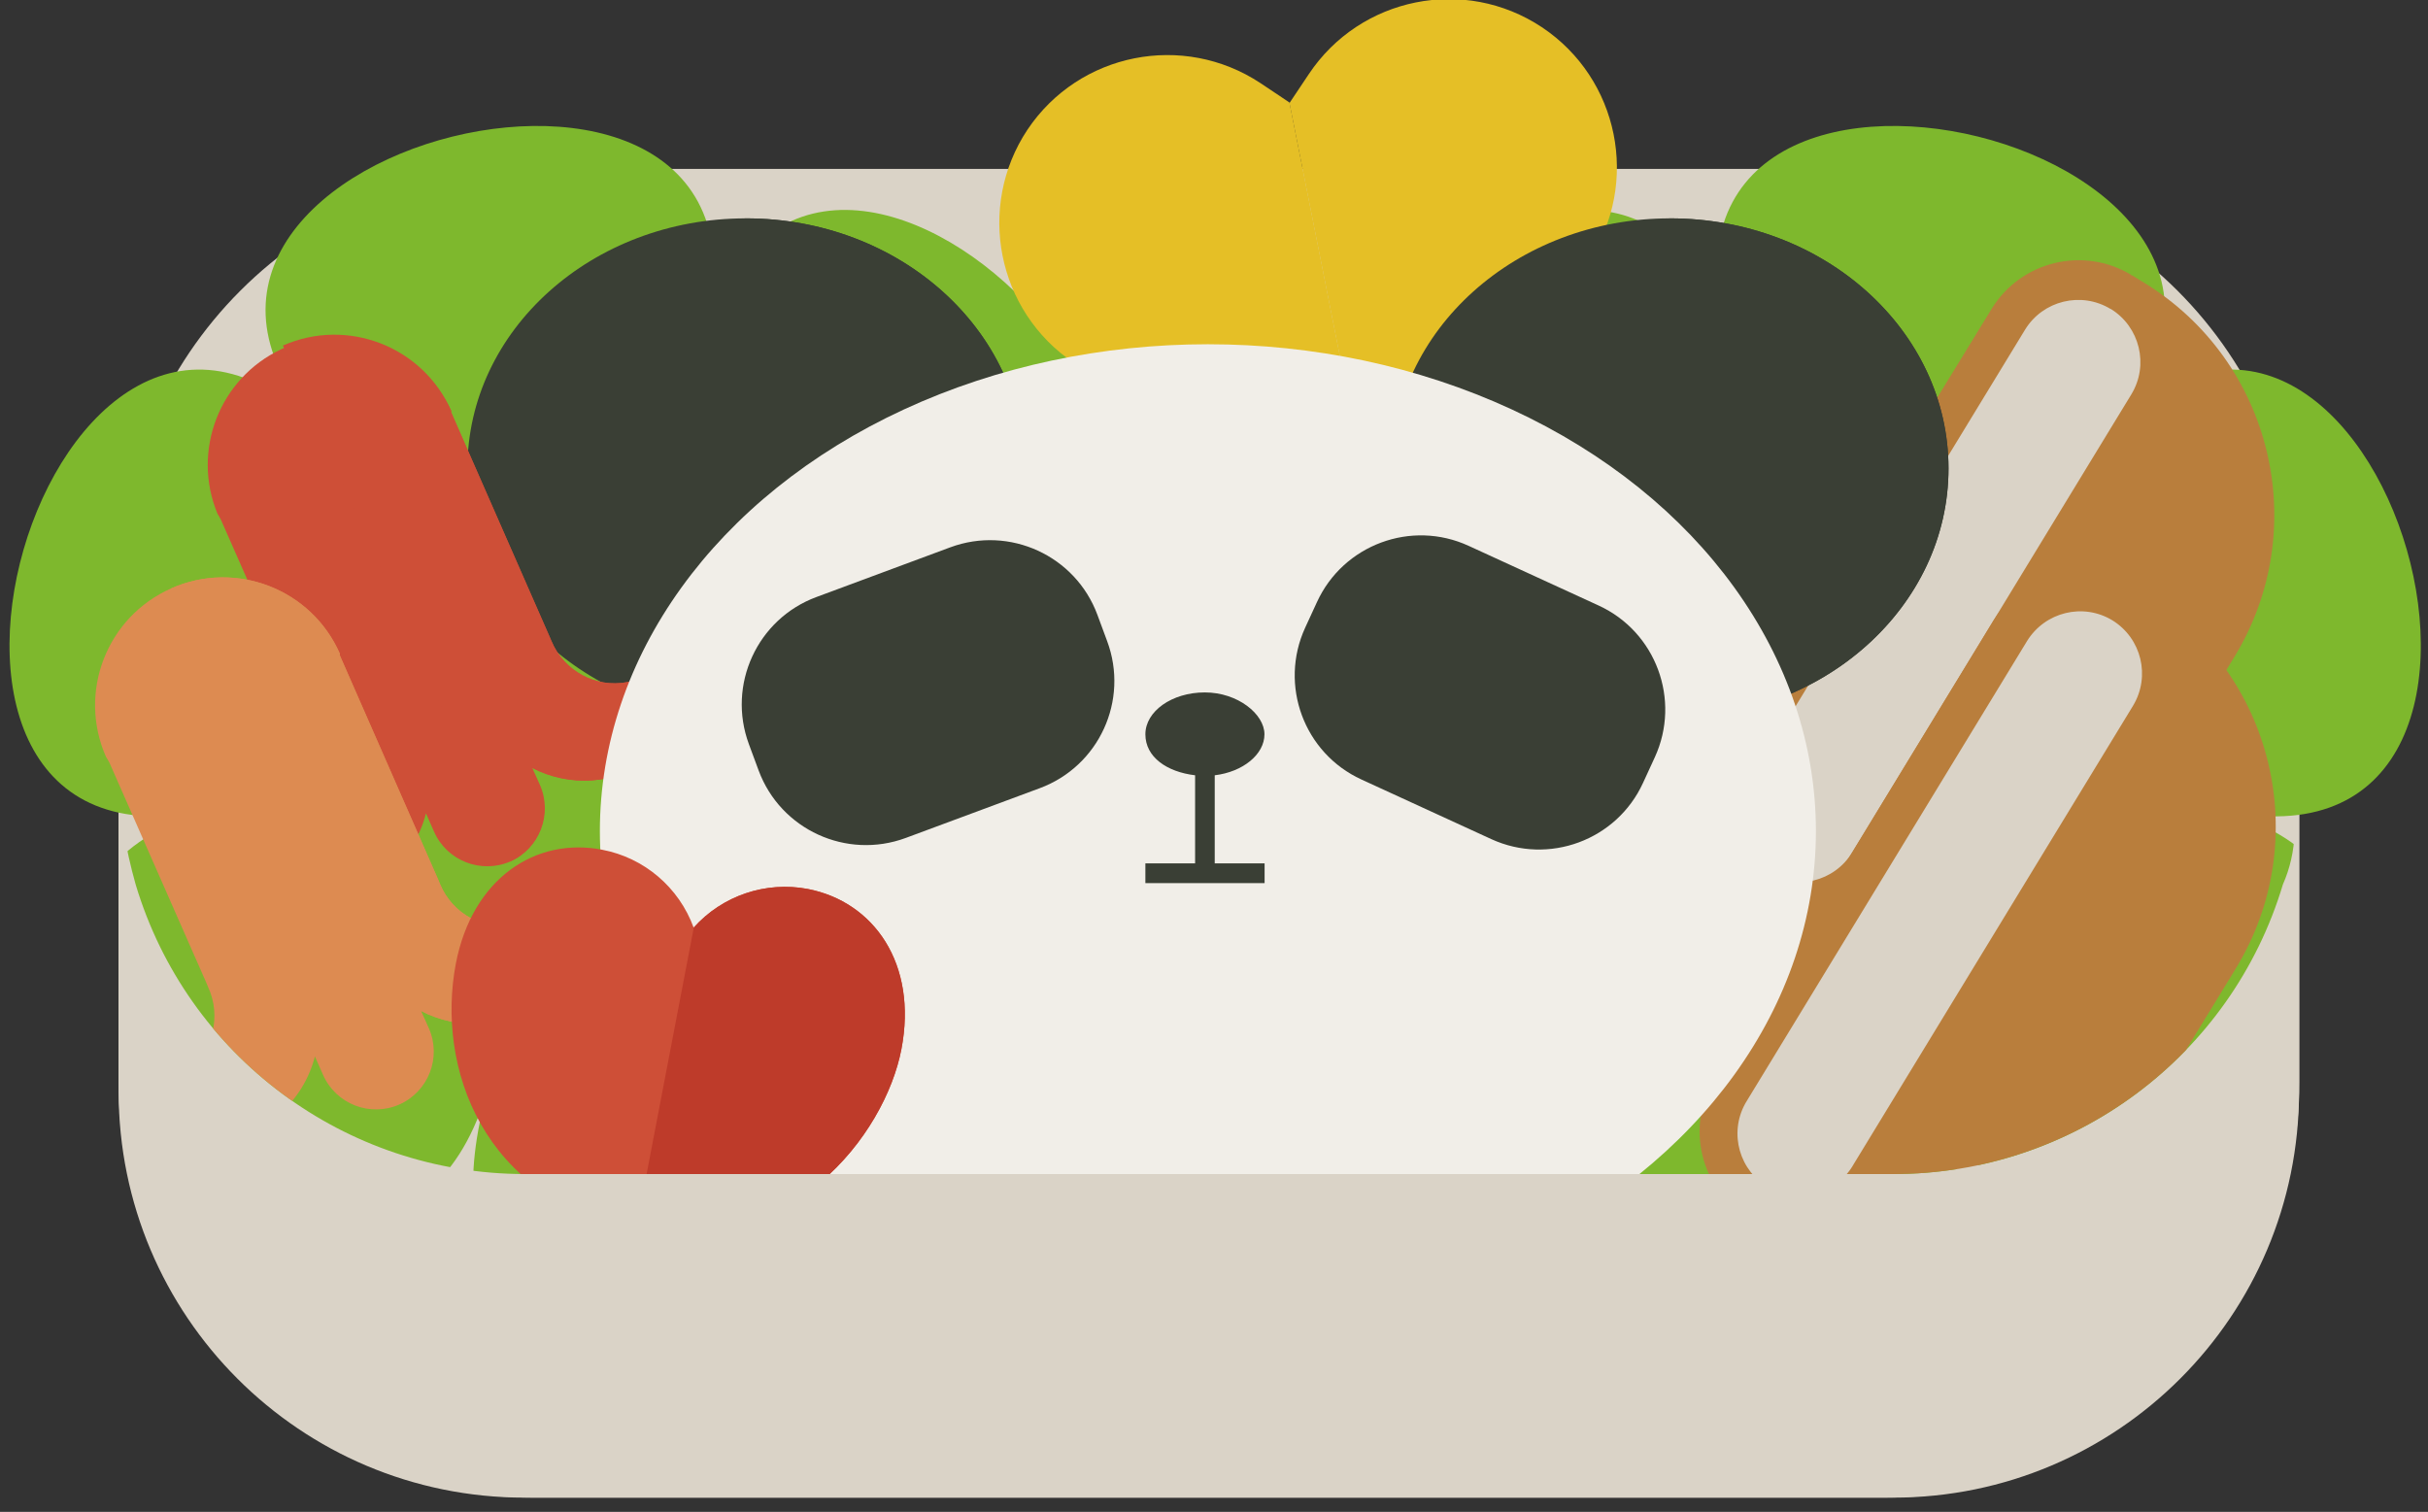
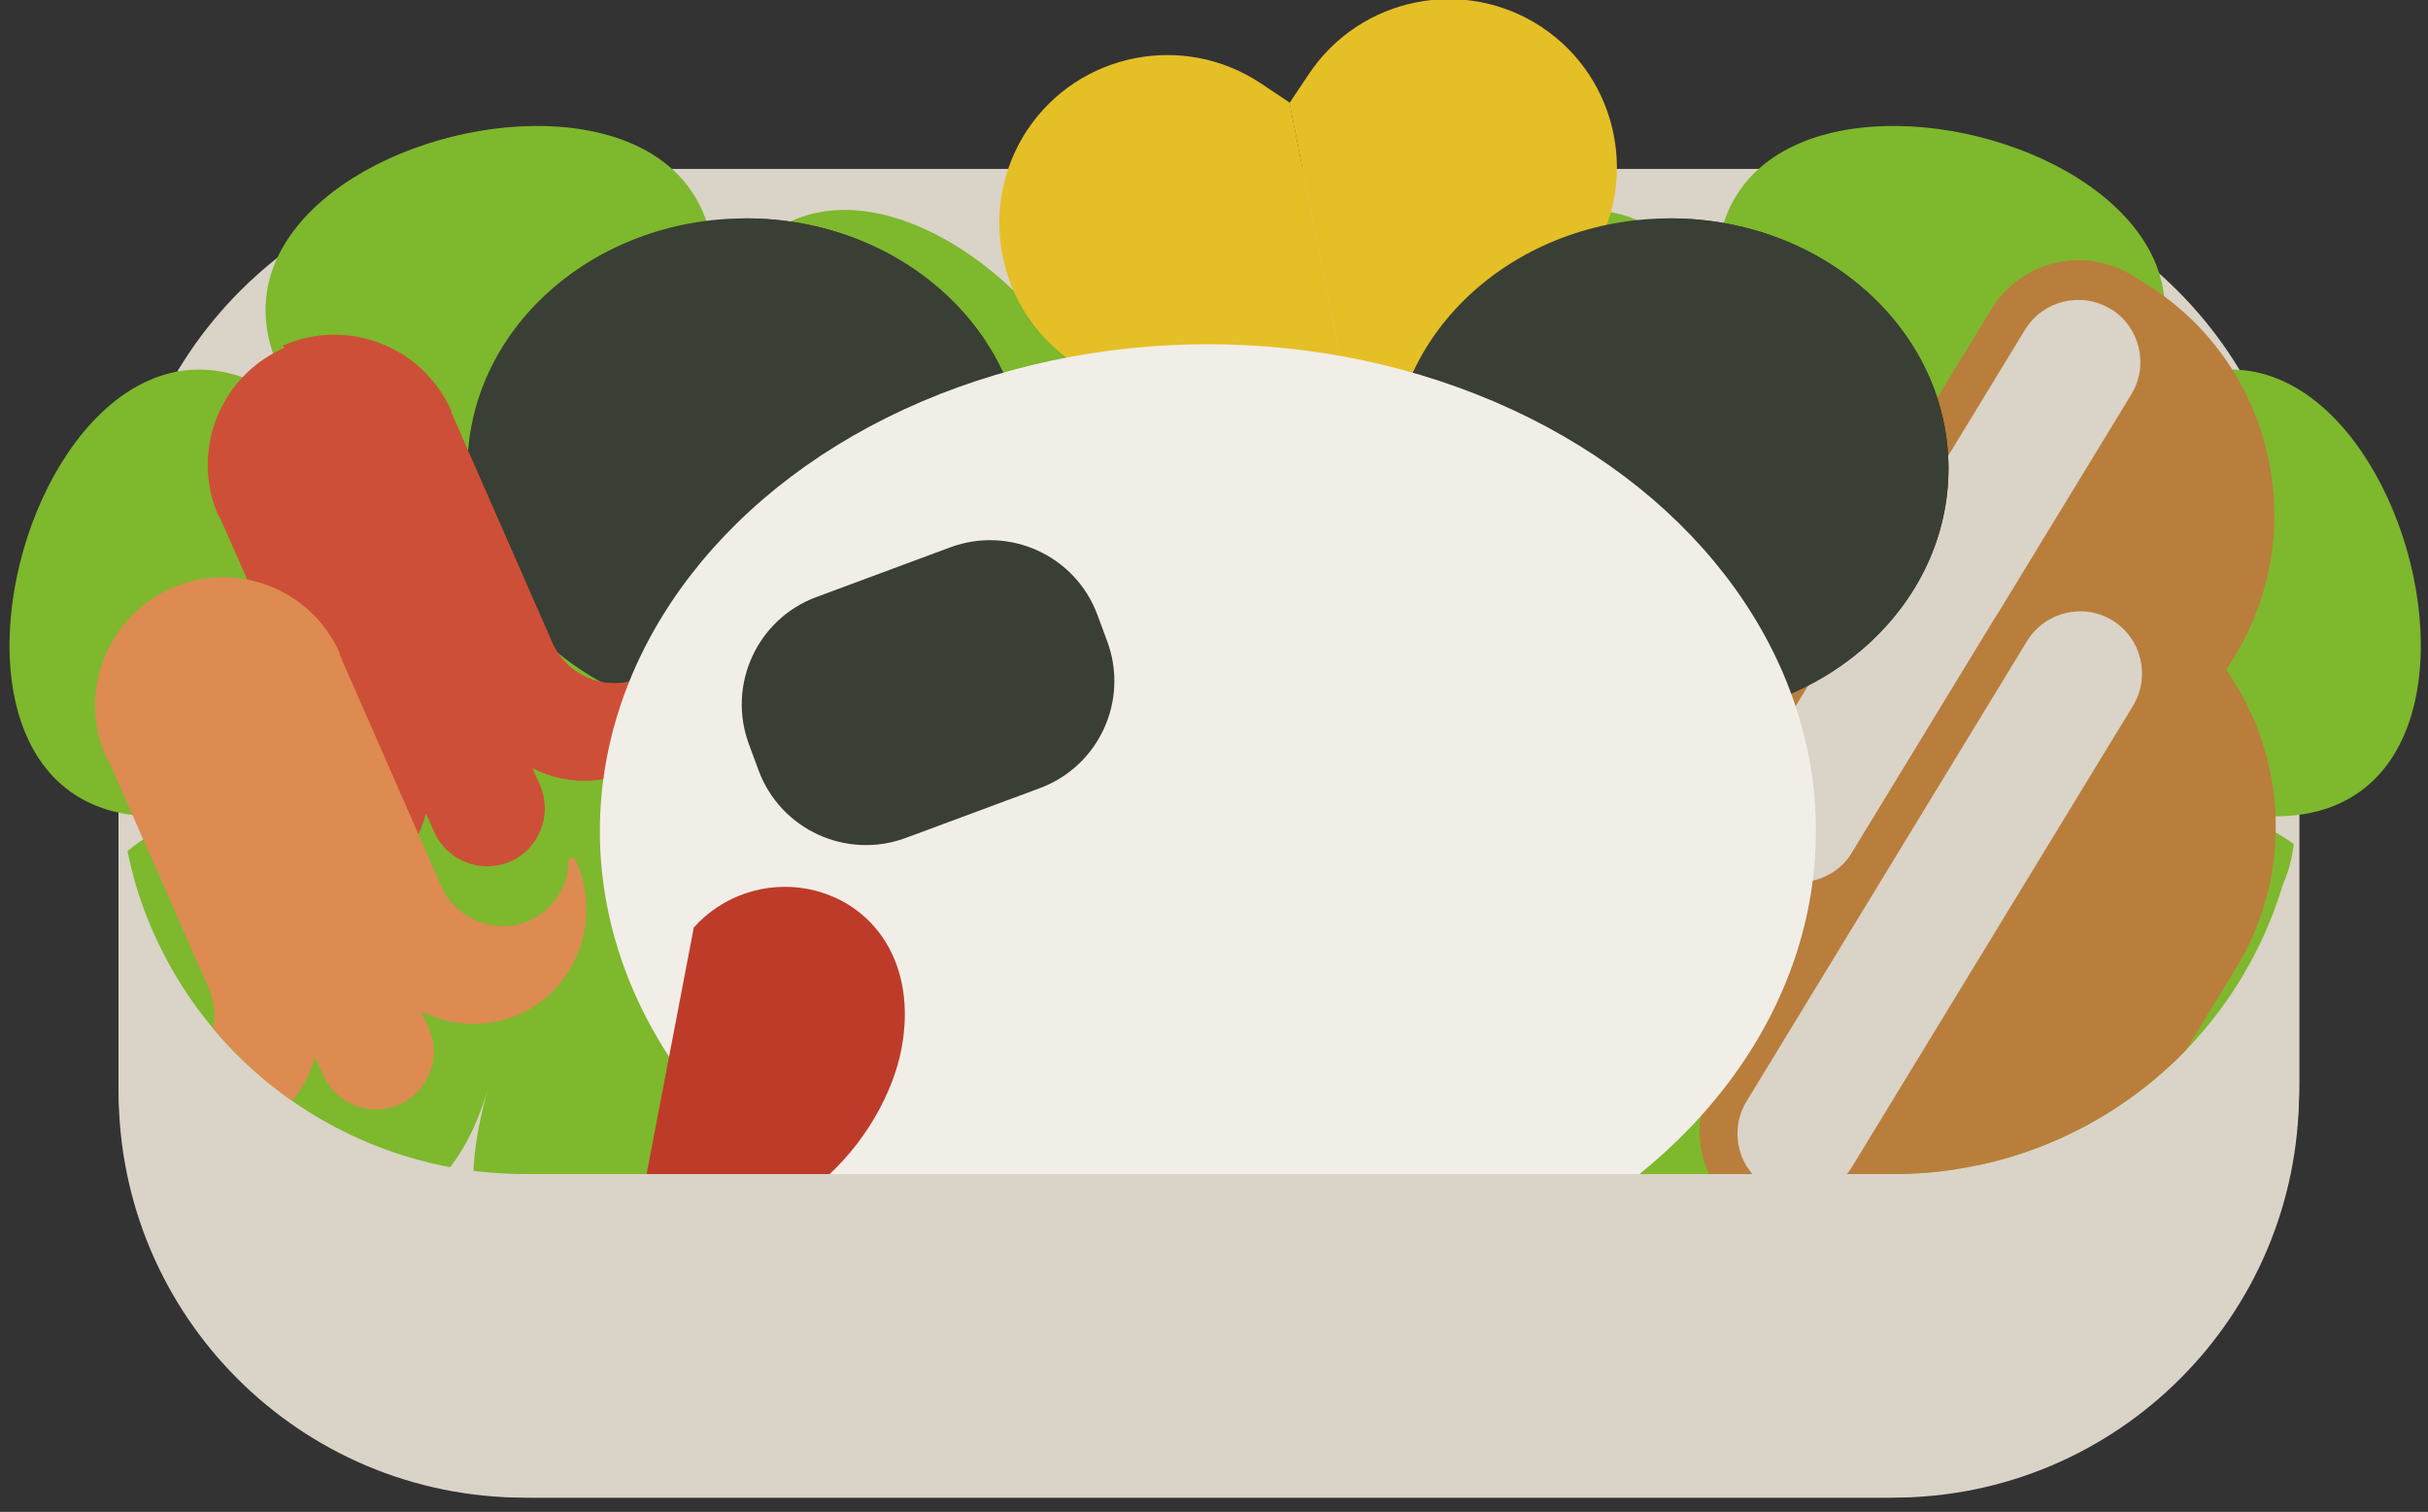
<svg xmlns="http://www.w3.org/2000/svg" xmlns:xlink="http://www.w3.org/1999/xlink" version="1.1" id="レイヤー_1" x="0px" y="0px" viewBox="0 0 167 104" style="enable-background:new 0 0 167 104;" xml:space="preserve">
  <rect x="0" y="0" width="167" height="104" fill="#333333" stroke="none" />
  <style type="text/css">
	.st0{fill:#DAD3C7;}
	.st1{clip-path:url(#SVGID_1_);}
	.st2{clip-path:url(#SVGID_2_);}
	.st3{fill:#7EB82D;}
	.st4{fill:#B97E3C;}
	.st5{fill:#E5BF26;}
	.st6{clip-path:url(#SVGID_3_);}
	.st7{fill:#3A3F35;}
	.st8{fill:#CE4F37;}
	.st9{fill:#DD8B51;}
	.st10{clip-path:url(#SVGID_4_);}
	.st11{fill:#F1EEE8;}
	.st12{clip-path:url(#SVGID_5_);}
	.st13{clip-path:url(#SVGID_6_);}
	.st14{fill:#BE3B2A;}
</style>
  <g id="パンダ弁当_3_">
    <path class="st0" d="M36.75,11.62h92.8c15.79,0,28.6,12.8,28.6,28.6v34.2c0,15.79-12.8,28.6-28.6,28.6h-92.8   c-15.79,0-28.6-12.8-28.6-28.6v-34.2C8.16,24.42,20.96,11.62,36.75,11.62z" />
    <g>
      <defs>
        <path id="SVGID_221_" d="M130.21,80.76H36.09C20.67,80.77,8.16,68.27,8.16,52.85c0-0.01,0-0.02,0-0.02V75.1     c0,15.42,12.5,27.92,27.92,27.92c0,0,0.01,0,0.01,0h94.13c15.42-0.01,27.91-12.51,27.91-27.92V52.82     c0.01,15.42-12.49,27.93-27.91,27.94C130.22,80.76,130.21,80.76,130.21,80.76z" />
      </defs>
      <clipPath id="SVGID_1_">
        <use xlink:href="#SVGID_221_" style="overflow:visible;" />
      </clipPath>
      <g class="st1">
        <path class="st0" d="M130.21,80.76H36.09C20.67,80.77,8.16,68.27,8.16,52.85c0-0.01,0-0.02,0-0.02V75.1     c0,15.42,12.5,27.92,27.92,27.92c0,0,0.01,0,0.01,0h94.13c15.42-0.01,27.91-12.51,27.91-27.92V52.82     c0.01,15.42-12.49,27.93-27.91,27.94C130.22,80.76,130.21,80.76,130.21,80.76z" />
      </g>
    </g>
    <g>
      <defs>
        <path id="SVGID_216_" d="M130.21,80.76H36.09c-12.34,0-23.22-8.1-26.76-19.92c-0.35-1.24-0.63-2.49-0.84-3.76     c-3.7,0-14.4,3.76-14.4,3.76V-1.27h176.93v62.11c0,0-10.94-3.52-13.2-3.52c-0.04,1.21-0.31,2.41-0.8,3.52     C153.47,72.68,142.57,80.78,130.21,80.76z" />
      </defs>
      <clipPath id="SVGID_2_">
        <use xlink:href="#SVGID_216_" style="overflow:visible;" />
      </clipPath>
      <g class="st2">
        <path class="st3" d="M84.46,93.31c-23.51,0-58.45,7.86-50.86-18.54c-7.6,26.4-45.18-12.58-18.52-19.2     c-26.66,6.62-11.7-45.42,7.38-25.63C3.39,10.15,55.95-2.9,48.36,23.51c7.6-26.4,45.17,12.58,18.5,19.2     C93.52,36.08,87.58,65.78,84.46,93.31z" />
        <path class="st3" d="M82.7,93.31c23.52,0,58.45,7.86,50.86-18.54c7.6,26.4,45.18-12.58,18.52-19.2     c26.66,6.62,11.7-45.42-7.37-25.63c19.07-19.79-33.48-32.84-25.88-6.43c-7.6-26.4-45.18,12.58-18.52,19.2     C73.64,36.08,79.58,65.78,82.7,93.31z" />
        <path class="st4" d="M146.61,18.92l0.85,0.52c8.83,5.39,11.61,16.92,6.22,25.75l0,0l-7.03,11.5     c-5.39,8.83-16.92,11.61-25.75,6.22l-0.85-0.52l0,0L146.61,18.92L146.61,18.92z" />
        <path class="st0" d="M120.78,61.21c-2.66-1.61-3.5-5.08-1.89-7.73c0,0,0-0.01,0-0.01l19.2-31.52c1.62-2.65,5.09-3.48,7.74-1.86     c2.65,1.62,3.48,5.09,1.86,7.74l0,0l-19.2,31.51C126.87,61.98,123.43,62.82,120.78,61.21z" />
        <path class="st0" d="M145.89,20.08c-2.64-1.63-6.1-0.81-7.74,1.82l-1.5,2.46l-6.64,32.48l17.75-29.06     C149.35,25.13,148.52,21.7,145.89,20.08z" />
        <path class="st4" d="M145.18,21.25c2,1.23,2.64,3.86,1.42,5.87l-19.2,31.51c-1.23,2.02-3.86,2.66-5.88,1.43     c-2.02-1.23-2.66-3.86-1.43-5.88l19.2-31.51c1.23-2,3.86-2.64,5.87-1.42 M146.59,18.91c-3.3-1.99-7.58-0.95-9.6,2.33l-19.3,31.51     c-2.02,3.31-0.97,7.64,2.35,9.65c3.31,2.02,7.64,0.97,9.65-2.35l0,0l19.2-31.52c1.99-3.3,0.95-7.58-2.33-9.6L146.59,18.91z" />
        <path class="st4" d="M146.71,40.35l0.85,0.52c8.83,5.39,11.61,16.92,6.22,25.75l0,0l-7.03,11.5     c-5.39,8.83-16.91,11.62-25.75,6.24c0,0-0.01,0-0.01-0.01l-0.85-0.52l0,0L146.71,40.35L146.71,40.35z" />
        <path class="st0" d="M120.88,82.64c-2.65-1.63-3.49-5.09-1.87-7.75l19.2-31.51c1.46-2.75,4.87-3.8,7.62-2.35s3.8,4.87,2.35,7.62     c-0.11,0.21-0.23,0.41-0.37,0.61l-19.2,31.51C126.99,83.41,123.54,84.24,120.88,82.64z" />
        <path class="st0" d="M146.01,41.51c-2.66-1.62-6.12-0.78-7.75,1.87l-1.5,2.52l-6.62,32.4l17.75-29.04     C149.5,46.6,148.66,43.14,146.01,41.51z" />
        <path class="st4" d="M145.29,42.67c2.01,1.24,2.64,3.86,1.42,5.88l-19.2,31.51c-1.15,2.06-3.75,2.8-5.81,1.66     c-2.06-1.15-2.8-3.75-1.66-5.81c0.06-0.1,0.12-0.2,0.18-0.3l19.2-31.51C140.66,42.09,143.28,41.45,145.29,42.67 M146.72,40.34     c-3.29-2-7.59-0.96-9.6,2.33l-19.2,31.51c-2.01,3.31-0.96,7.63,2.35,9.65c3.31,2.01,7.63,0.96,9.65-2.35l19.2-31.51     c1.99-3.3,0.95-7.58-2.33-9.6L146.72,40.34z" />
        <path class="st5" d="M109.29,17.9c3.52-5.32,2.07-12.49-3.24-16.03l0,0c-5.32-3.53-12.49-2.08-16.03,3.23l-1.33,1.99l6.38,32.06     L109.29,17.9z" />
        <path class="st5" d="M86.7,5.72l1.99,1.33l6.38,32.06L73.86,24.96c-5.29-3.56-6.72-10.73-3.19-16.04l0,0     C74.22,3.62,81.38,2.2,86.7,5.72z" />
        <g>
          <defs>
            <ellipse id="SVGID_220_" cx="51.3" cy="32.22" rx="19.15" ry="17.2" />
          </defs>
          <clipPath id="SVGID_3_">
            <use xlink:href="#SVGID_220_" style="overflow:visible;" />
          </clipPath>
          <g class="st6">
            <ellipse class="st7" cx="51.3" cy="32.22" rx="19.15" ry="17.2" />
            <rect x="51.21" y="9.48" class="st7" width="34.19" height="41.96" />
          </g>
        </g>
        <path class="st8" d="M43.15,46.92c-2.19,0.42-4.36-0.76-5.22-2.81l-0.12-0.28l0,0l-6.78-15.47v-0.11l0,0     c-2.06-4.39-7.29-6.29-11.68-4.23c-4.25,1.99-6.19,6.98-4.39,11.32l0,0c0.08,0.13,0.16,0.26,0.23,0.4l6.67,15.14l0.12,0.28     c0.94,2.03,0.31,4.44-1.49,5.76c-1.73,1.23-4.08,1.11-5.68-0.3c-0.1-0.07-0.24-0.05-0.32,0.05c-0.05,0.06-0.06,0.14-0.03,0.21     l0,0c1.36,3.25,4.69,5.23,8.2,4.88c3.2-0.38,5.84-2.69,6.64-5.81l0.56,1.27c0.89,2,3.23,2.91,5.24,2.04l0,0     c2.01-0.89,2.92-3.24,2.04-5.26l-0.54-1.2c2.61,1.37,5.77,1.15,8.16-0.58c3.02-2.26,4.06-6.32,2.48-9.76l0,0     c-0.05-0.11-0.19-0.16-0.3-0.11c-0.07,0.03-0.12,0.1-0.13,0.18C46.76,44.69,45.24,46.5,43.15,46.92z" />
        <path class="st8" d="M46.76,42.53c-0.04,2.12-1.53,3.94-3.6,4.39c-2.19,0.42-4.36-0.76-5.22-2.81l-0.12-0.28l0,0l-6.79-15.47     v-0.11l0,0c-1.96-4.43-7.14-6.43-11.57-4.48l0,0l15.6,35.5l0,0c2.01-0.89,2.92-3.24,2.04-5.26l-0.54-1.2     c2.61,1.37,5.77,1.15,8.16-0.58c3.02-2.26,4.06-6.32,2.48-9.76l0,0c-0.04-0.12-0.16-0.19-0.28-0.15     C46.83,42.37,46.77,42.44,46.76,42.53z" />
        <path class="st9" d="M35.5,63.64c-2.19,0.42-4.37-0.75-5.23-2.81l-0.12-0.29l0,0l-6.78-15.46v-0.12l0,0     c-1.96-4.44-7.15-6.45-11.59-4.49c-4.44,1.96-6.45,7.15-4.49,11.59l0,0c0.08,0.14,0.17,0.26,0.24,0.41l6.66,15.13l0.12,0.29     c0.94,2.02,0.33,4.42-1.45,5.75c-1.73,1.23-4.08,1.1-5.68-0.3c-0.09-0.08-0.22-0.08-0.31,0.01c-0.07,0.07-0.08,0.17-0.03,0.26     l0,0c1.36,3.25,4.68,5.22,8.18,4.87c3.2-0.37,5.84-2.68,6.64-5.81l0.56,1.27c0.89,2.01,3.23,2.92,5.24,2.04l0,0     c2.01-0.89,2.92-3.23,2.04-5.24l-0.54-1.2c2.61,1.37,5.78,1.15,8.17-0.58c3.02-2.27,4.04-6.34,2.47-9.77l0,0     c-0.05-0.11-0.19-0.16-0.3-0.11c-0.07,0.03-0.12,0.1-0.13,0.18C39.13,61.41,37.6,63.22,35.5,63.64z" />
        <path class="st9" d="M39.1,59.23c-0.03,2.13-1.52,3.95-3.6,4.4c-2.19,0.42-4.37-0.75-5.23-2.81l-0.12-0.29l0,0l-6.78-15.46v-0.12     l0,0c-1.95-4.43-7.13-6.44-11.56-4.49c0,0,0,0,0,0l0,0l15.6,35.5l0,0c2.01-0.89,2.92-3.23,2.04-5.24l-0.54-1.2     c2.61,1.37,5.78,1.15,8.17-0.58c3.02-2.27,4.04-6.34,2.47-9.77l0,0c-0.04-0.12-0.17-0.19-0.29-0.15     C39.18,59.07,39.11,59.14,39.1,59.23z" />
        <g>
          <defs>
            <ellipse id="SVGID_219_" cx="114.87" cy="32.22" rx="19.15" ry="17.2" />
          </defs>
          <clipPath id="SVGID_4_">
            <use xlink:href="#SVGID_219_" style="overflow:visible;" />
          </clipPath>
          <g class="st10">
            <ellipse class="st7" cx="114.87" cy="32.22" rx="19.15" ry="17.2" />
            <rect x="114.79" y="9.48" class="st7" width="34.19" height="41.96" />
          </g>
        </g>
        <ellipse class="st11" cx="83.08" cy="57.17" rx="41.82" ry="33.49" />
-         <path class="st7" d="M101.02,37.55l8.93,4.1c3.95,1.81,5.68,6.49,3.87,10.44l-0.81,1.76c-1.81,3.95-6.49,5.68-10.44,3.87     l-8.93-4.1c-3.95-1.81-5.68-6.49-3.87-10.44l0.81-1.76C92.39,37.47,97.07,35.73,101.02,37.55z" />
        <path class="st7" d="M71.51,54.22l-9.21,3.42c-4.08,1.51-8.61-0.57-10.12-4.64l-0.67-1.81c-1.51-4.08,0.57-8.61,4.64-10.12     l9.21-3.42c4.08-1.51,8.61,0.57,10.12,4.64l0.67,1.81C77.67,48.18,75.59,52.71,71.51,54.22z" />
        <g>
          <defs>
-             <path id="SVGID_218_" d="M83.55,59.39v-6.06c1.93-0.23,3.42-1.43,3.42-2.82s-1.84-2.88-4.1-2.88c-2.27,0-4.09,1.3-4.09,2.88       s1.49,2.59,3.42,2.82v6.06h-3.42v1.36h8.2v-1.36H83.55z" />
-           </defs>
+             </defs>
          <clipPath id="SVGID_5_">
            <use xlink:href="#SVGID_218_" style="overflow:visible;" />
          </clipPath>
          <g class="st12">
            <path class="st7" d="M83.55,59.39v-6.06c1.93-0.23,3.42-1.43,3.42-2.82s-1.84-2.88-4.1-2.88c-2.27,0-4.09,1.3-4.09,2.88       s1.49,2.59,3.42,2.82v6.06h-3.42v1.36h8.2v-1.36H83.55z" />
          </g>
        </g>
        <g>
          <defs>
            <path id="SVGID_217_" d="M55.56,61.15c-2.9-0.55-5.88,0.46-7.85,2.66c-1.01-2.77-3.4-4.81-6.3-5.36       c-4.56-0.88-8.93,1.96-10.06,7.85c-1.34,7.08,1.79,16.22,12.4,18.25C54.36,86.58,60.87,78.06,62,72.17S60.09,62.03,55.56,61.15       z" />
          </defs>
          <clipPath id="SVGID_6_">
            <use xlink:href="#SVGID_217_" style="overflow:visible;" />
          </clipPath>
          <g class="st13">
-             <path class="st8" d="M55.56,61.15c-2.9-0.55-5.88,0.46-7.85,2.66c-1.01-2.77-3.4-4.81-6.3-5.36       c-4.56-0.88-8.93,1.96-10.06,7.85c-1.34,7.08,1.79,16.22,12.4,18.25C54.36,86.58,60.87,78.06,62,72.17S60.09,62.03,55.56,61.15       z" />
            <rect x="36.97" y="65.35" transform="matrix(0.188 -0.982 0.982 0.188 -28.281 113.298)" class="st14" width="34.8" height="16.8" />
          </g>
        </g>
      </g>
    </g>
  </g>
</svg>